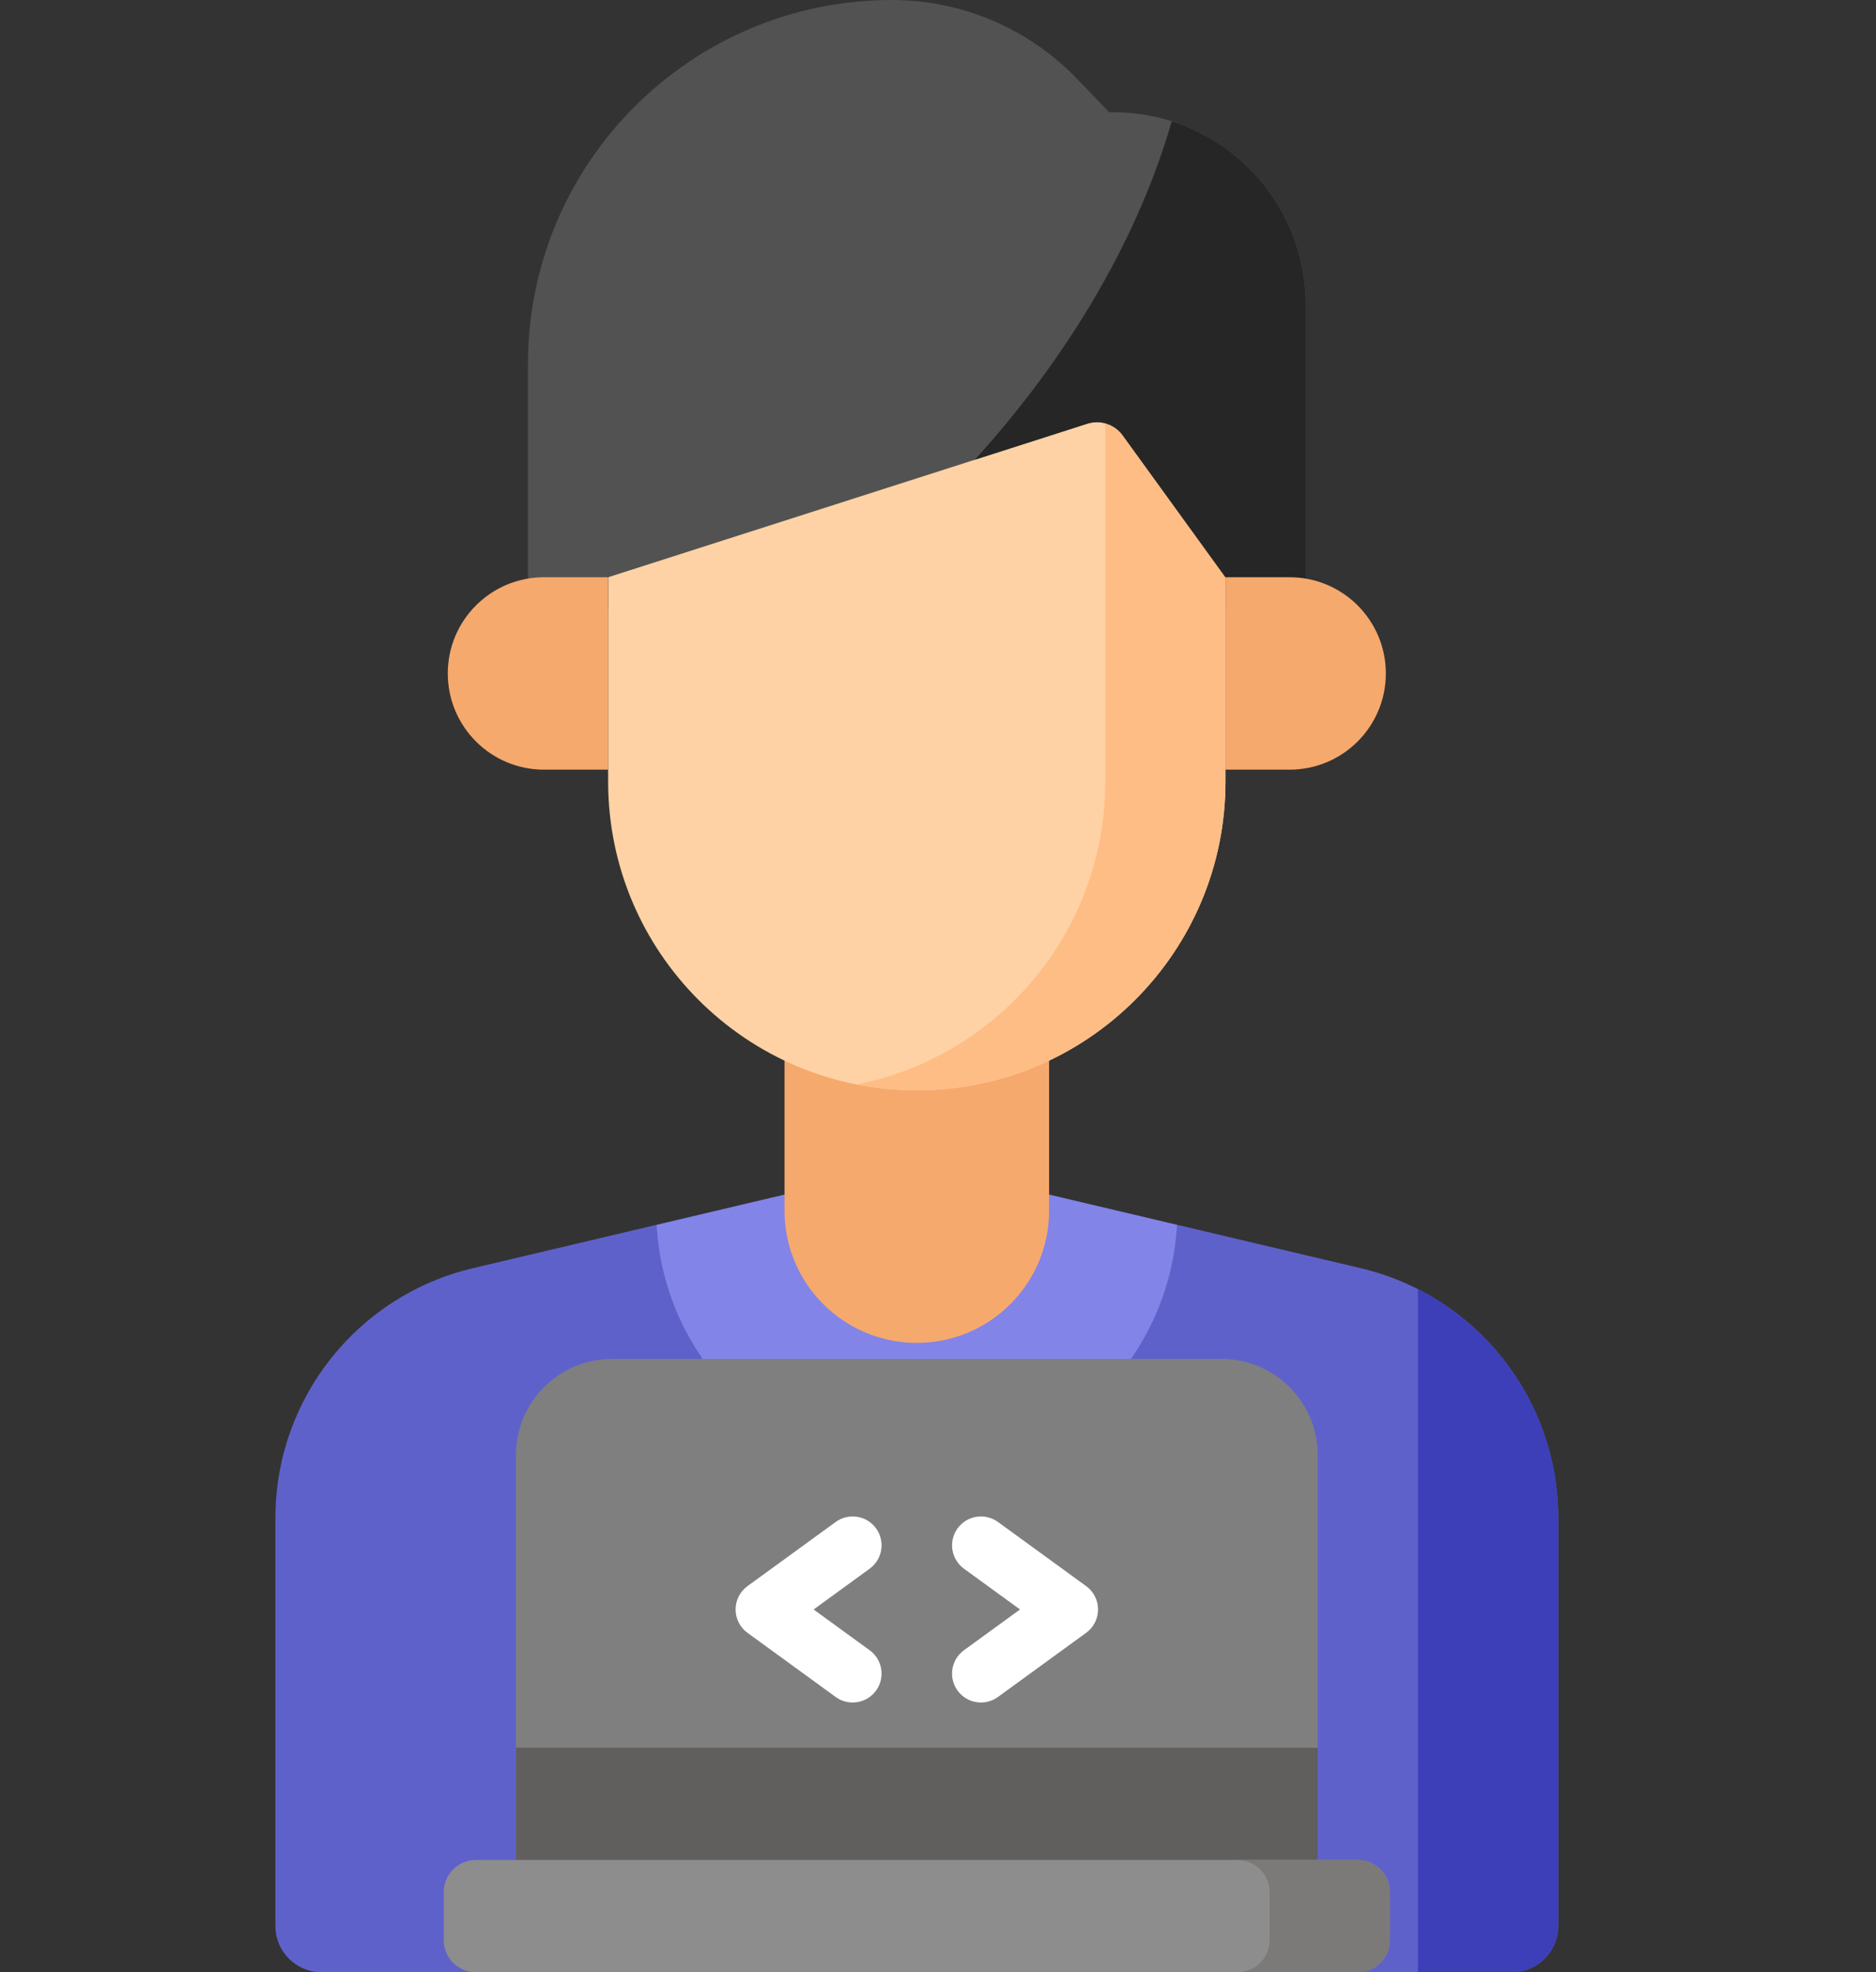
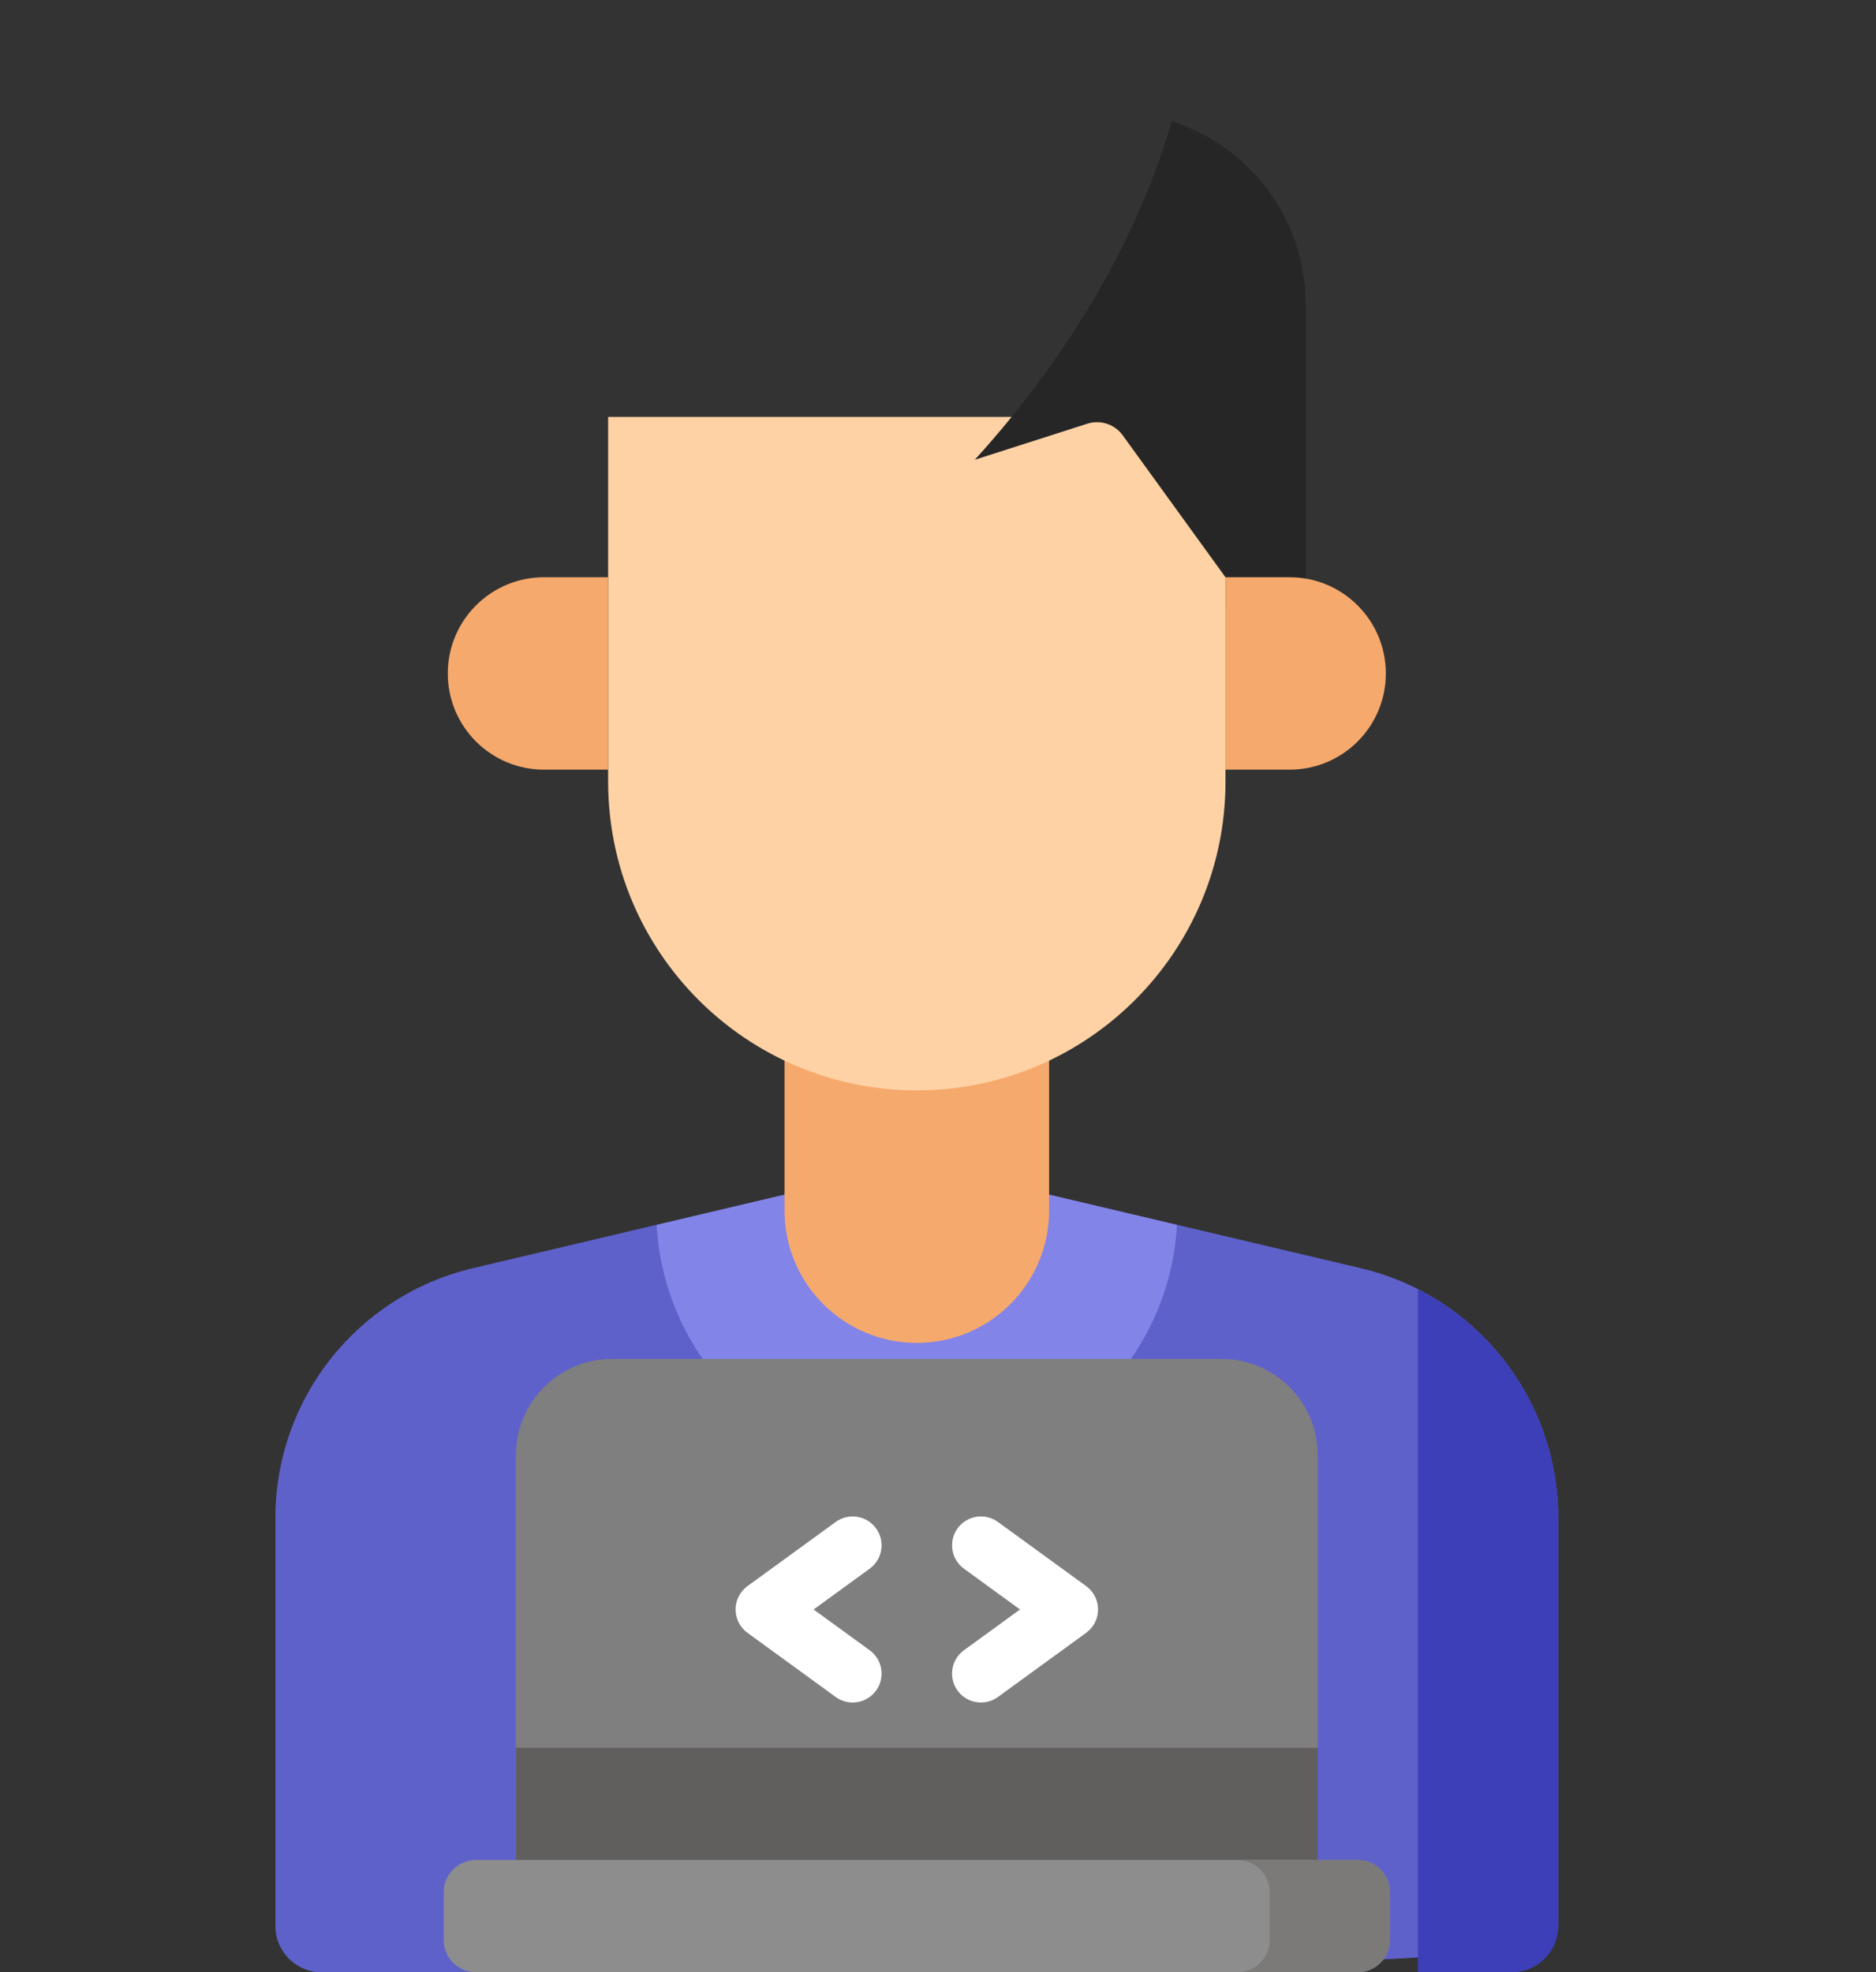
<svg xmlns="http://www.w3.org/2000/svg" width="487" height="512" viewBox="0 0 487 512" fill="none">
  <rect x="0" y="0" width="487" height="512" fill="#333333" stroke="none" />
  <g clip-path="url(#clip0_486_206)">
-     <path d="M353.214 329.218L305.539 317.956H170.461L122.786 329.218C92.729 336.318 71.496 363.151 71.496 394.036V500C71.496 506.627 76.869 512 83.496 512H392.504C399.131 512 404.504 506.627 404.504 500V394.035C404.504 363.151 383.271 336.318 353.214 329.218Z" fill="#5F61CB" />
+     <path d="M353.214 329.218L305.539 317.956H170.461L122.786 329.218C92.729 336.318 71.496 363.151 71.496 394.036V500C71.496 506.627 76.869 512 83.496 512C399.131 512 404.504 506.627 404.504 500V394.035C404.504 363.151 383.271 336.318 353.214 329.218Z" fill="#5F61CB" />
    <path d="M368.081 334.672V512H392.504C399.131 512 404.504 506.627 404.504 500V394.035C404.504 368.545 390.033 345.826 368.081 334.672Z" fill="#3D3FB8" />
    <path d="M238 381.919C274.064 381.919 303.621 353.549 305.539 317.956L272.342 310.114H203.659L170.462 317.956C172.379 353.549 201.936 381.919 238 381.919Z" fill="#8284E8" />
    <path d="M238 348.618C219.034 348.618 203.659 333.243 203.659 314.277V273.692H272.342V314.277C272.341 333.243 256.966 348.618 238 348.618Z" fill="#F6A96C" />
    <path d="M238 283.057C193.745 283.057 157.87 247.182 157.87 202.927V108.228H318.13V202.927C318.13 247.181 282.255 283.057 238 283.057Z" fill="#FED2A4" />
-     <path d="M286.911 108.228V202.927C286.911 241.839 259.171 274.261 222.391 281.525C227.532 282.542 232.76 283.055 238.001 283.057C282.256 283.057 318.131 247.181 318.131 202.927V108.228H286.911Z" fill="#FFBD86" />
-     <path d="M231.554 0C240.504 9.98907e-05 249.362 1.804 257.599 5.304C265.837 8.804 273.284 13.928 279.497 20.371L287.951 29.138H288.992C316.579 29.138 338.943 51.502 338.943 79.089V158.178H318.13V149.853L291.454 113.006C290.435 111.599 288.998 110.55 287.347 110.008C285.696 109.467 283.917 109.461 282.263 109.991L157.87 149.854V158.179H137.057V94.497C137.057 42.308 179.365 0 231.554 0Z" fill="#525252" />
    <path d="M304.173 31.495C295.839 60.549 278.42 91.424 253.059 119.35L282.263 109.992C283.917 109.462 285.696 109.468 287.347 110.01C288.997 110.551 290.435 111.6 291.454 113.007L318.13 149.854V158.179H338.943V79.089C338.943 56.796 324.336 37.921 304.173 31.495Z" fill="#262626" />
    <path d="M334.78 199.805H318.13V149.854H334.78C348.574 149.854 359.756 161.036 359.756 174.83C359.756 188.623 348.574 199.805 334.78 199.805ZM141.219 199.805H157.869V149.854H141.219C127.425 149.854 116.243 161.036 116.243 174.83C116.244 188.623 127.426 199.805 141.219 199.805Z" fill="#F6A96C" />
    <path d="M342.066 482.862H133.936V377.756C133.936 363.962 145.118 352.78 158.912 352.78H317.091C330.885 352.78 342.067 363.962 342.067 377.756V482.862H342.066Z" fill="#7F7F7F" />
    <path d="M133.936 453.724H342.066V482.862H133.936V453.724Z" fill="#615E5E" />
    <path d="M115.203 491.187V503.675C115.203 505.883 116.08 508.001 117.641 509.562C119.203 511.123 121.32 512 123.528 512H352.471C354.679 512 356.797 511.123 358.358 509.562C359.919 508.001 360.796 505.883 360.796 503.675V491.187C360.796 488.979 359.919 486.862 358.358 485.301C356.797 483.739 354.679 482.862 352.471 482.862H123.528C121.32 482.862 119.203 483.739 117.641 485.301C116.08 486.862 115.203 488.979 115.203 491.187Z" fill="#8D8D8D" />
    <path d="M352.472 482.862H321.252C323.46 482.862 325.577 483.739 327.139 485.301C328.7 486.862 329.577 488.979 329.577 491.187V503.675C329.577 505.883 328.7 508.001 327.139 509.562C325.577 511.123 323.46 512 321.252 512H352.472C354.68 512 356.797 511.123 358.359 509.562C359.92 508.001 360.797 505.883 360.797 503.675V491.187C360.797 488.979 359.92 486.862 358.359 485.301C356.797 483.739 354.68 482.862 352.472 482.862Z" fill="#7C7979" />
    <path d="M254.656 441.973C253.072 441.975 251.528 441.474 250.245 440.544C248.963 439.614 248.008 438.301 247.517 436.795C247.027 435.288 247.026 433.665 247.515 432.158C248.004 430.651 248.958 429.337 250.239 428.406L264.793 417.821L250.239 407.236C249.443 406.657 248.768 405.926 248.254 405.086C247.74 404.246 247.396 403.313 247.243 402.34C247.089 401.367 247.129 400.374 247.359 399.416C247.589 398.458 248.006 397.555 248.585 396.759C249.165 395.962 249.895 395.288 250.735 394.773C251.575 394.259 252.508 393.915 253.481 393.762C254.454 393.608 255.448 393.648 256.406 393.878C257.363 394.109 258.266 394.526 259.062 395.105L281.957 411.755C282.914 412.451 283.692 413.363 284.229 414.417C284.765 415.471 285.045 416.637 285.045 417.82C285.045 419.003 284.765 420.169 284.229 421.223C283.692 422.277 282.914 423.189 281.957 423.885L259.062 440.535C257.784 441.47 256.241 441.973 254.656 441.973ZM221.343 441.973C219.76 441.974 218.217 441.471 216.938 440.537L194.044 423.887C193.088 423.191 192.309 422.279 191.772 421.225C191.235 420.171 190.955 419.005 190.955 417.822C190.955 416.639 191.235 415.473 191.772 414.419C192.309 413.365 193.088 412.453 194.044 411.757L216.938 395.107C218.547 393.937 220.555 393.454 222.52 393.764C224.484 394.074 226.245 395.152 227.415 396.761C228.585 398.37 229.069 400.377 228.758 402.342C228.448 404.307 227.37 406.068 225.761 407.238L211.207 417.823L225.761 428.408C227.042 429.34 227.995 430.653 228.484 432.16C228.972 433.667 228.971 435.289 228.481 436.796C227.99 438.302 227.035 439.614 225.753 440.544C224.471 441.474 222.927 441.974 221.343 441.973Z" fill="white" />
  </g>
  <defs>
    <clipPath id="clip0_486_206">
      <rect width="487" height="512" fill="white" />
    </clipPath>
  </defs>
</svg>